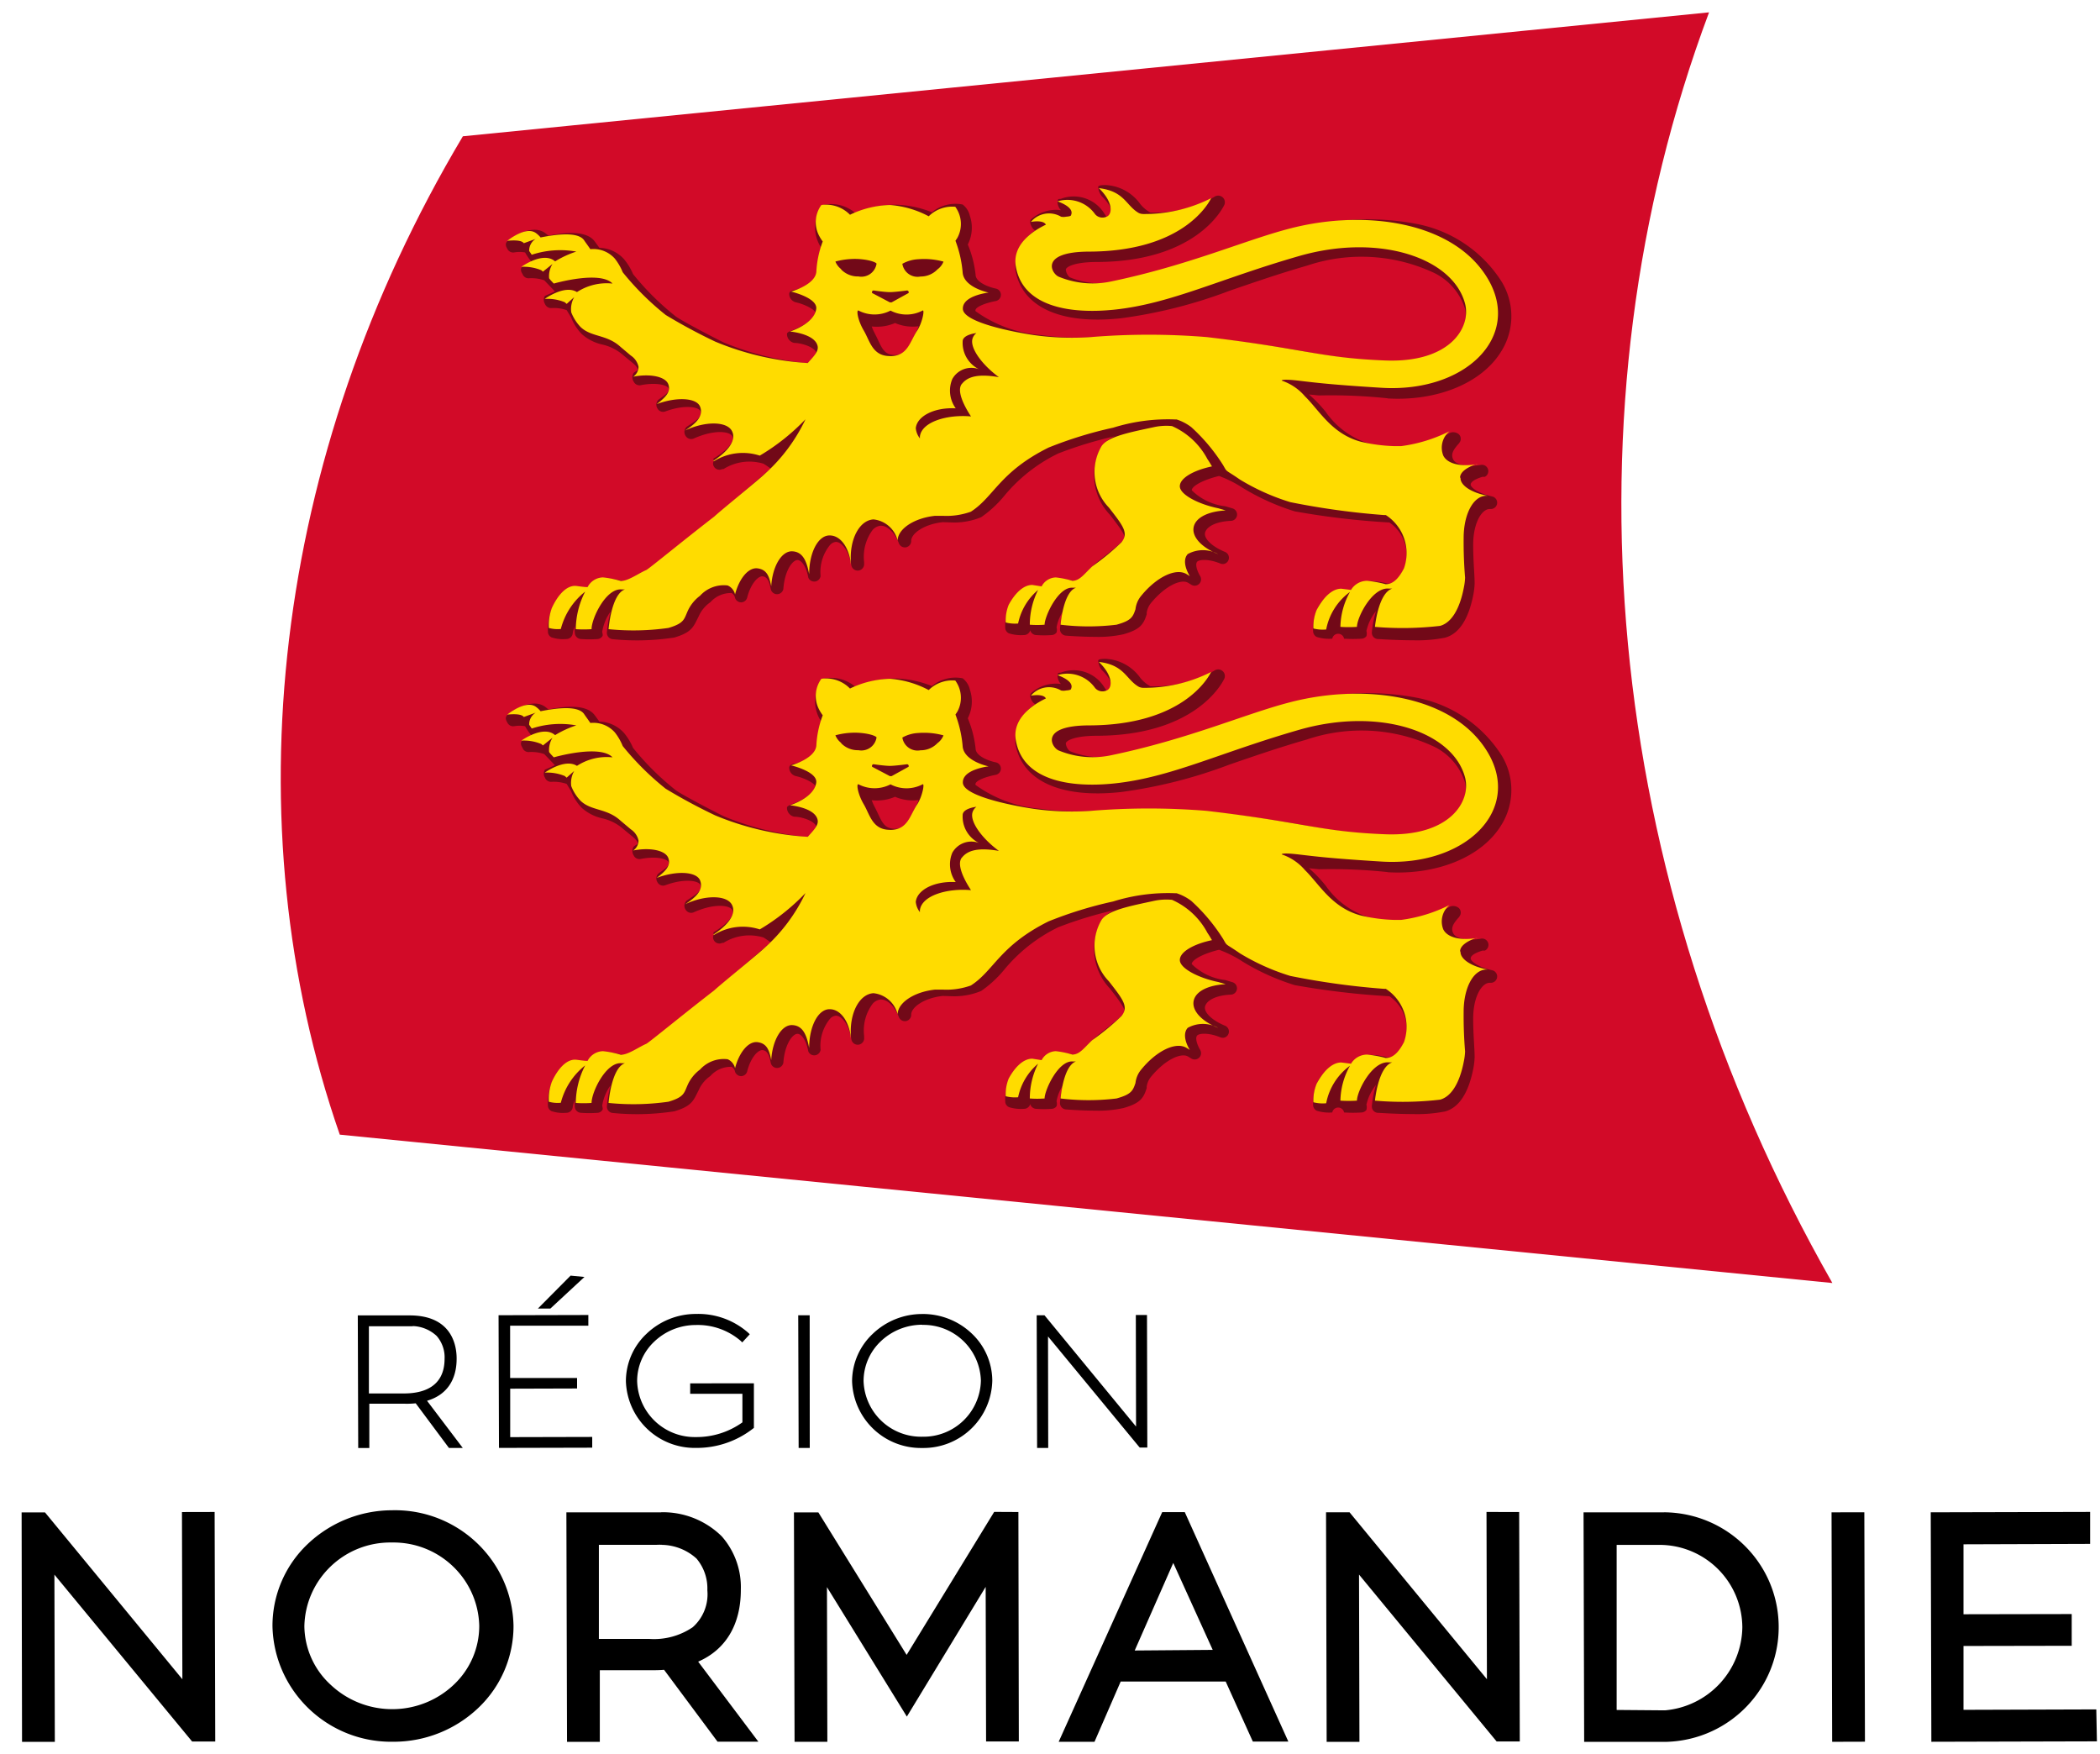
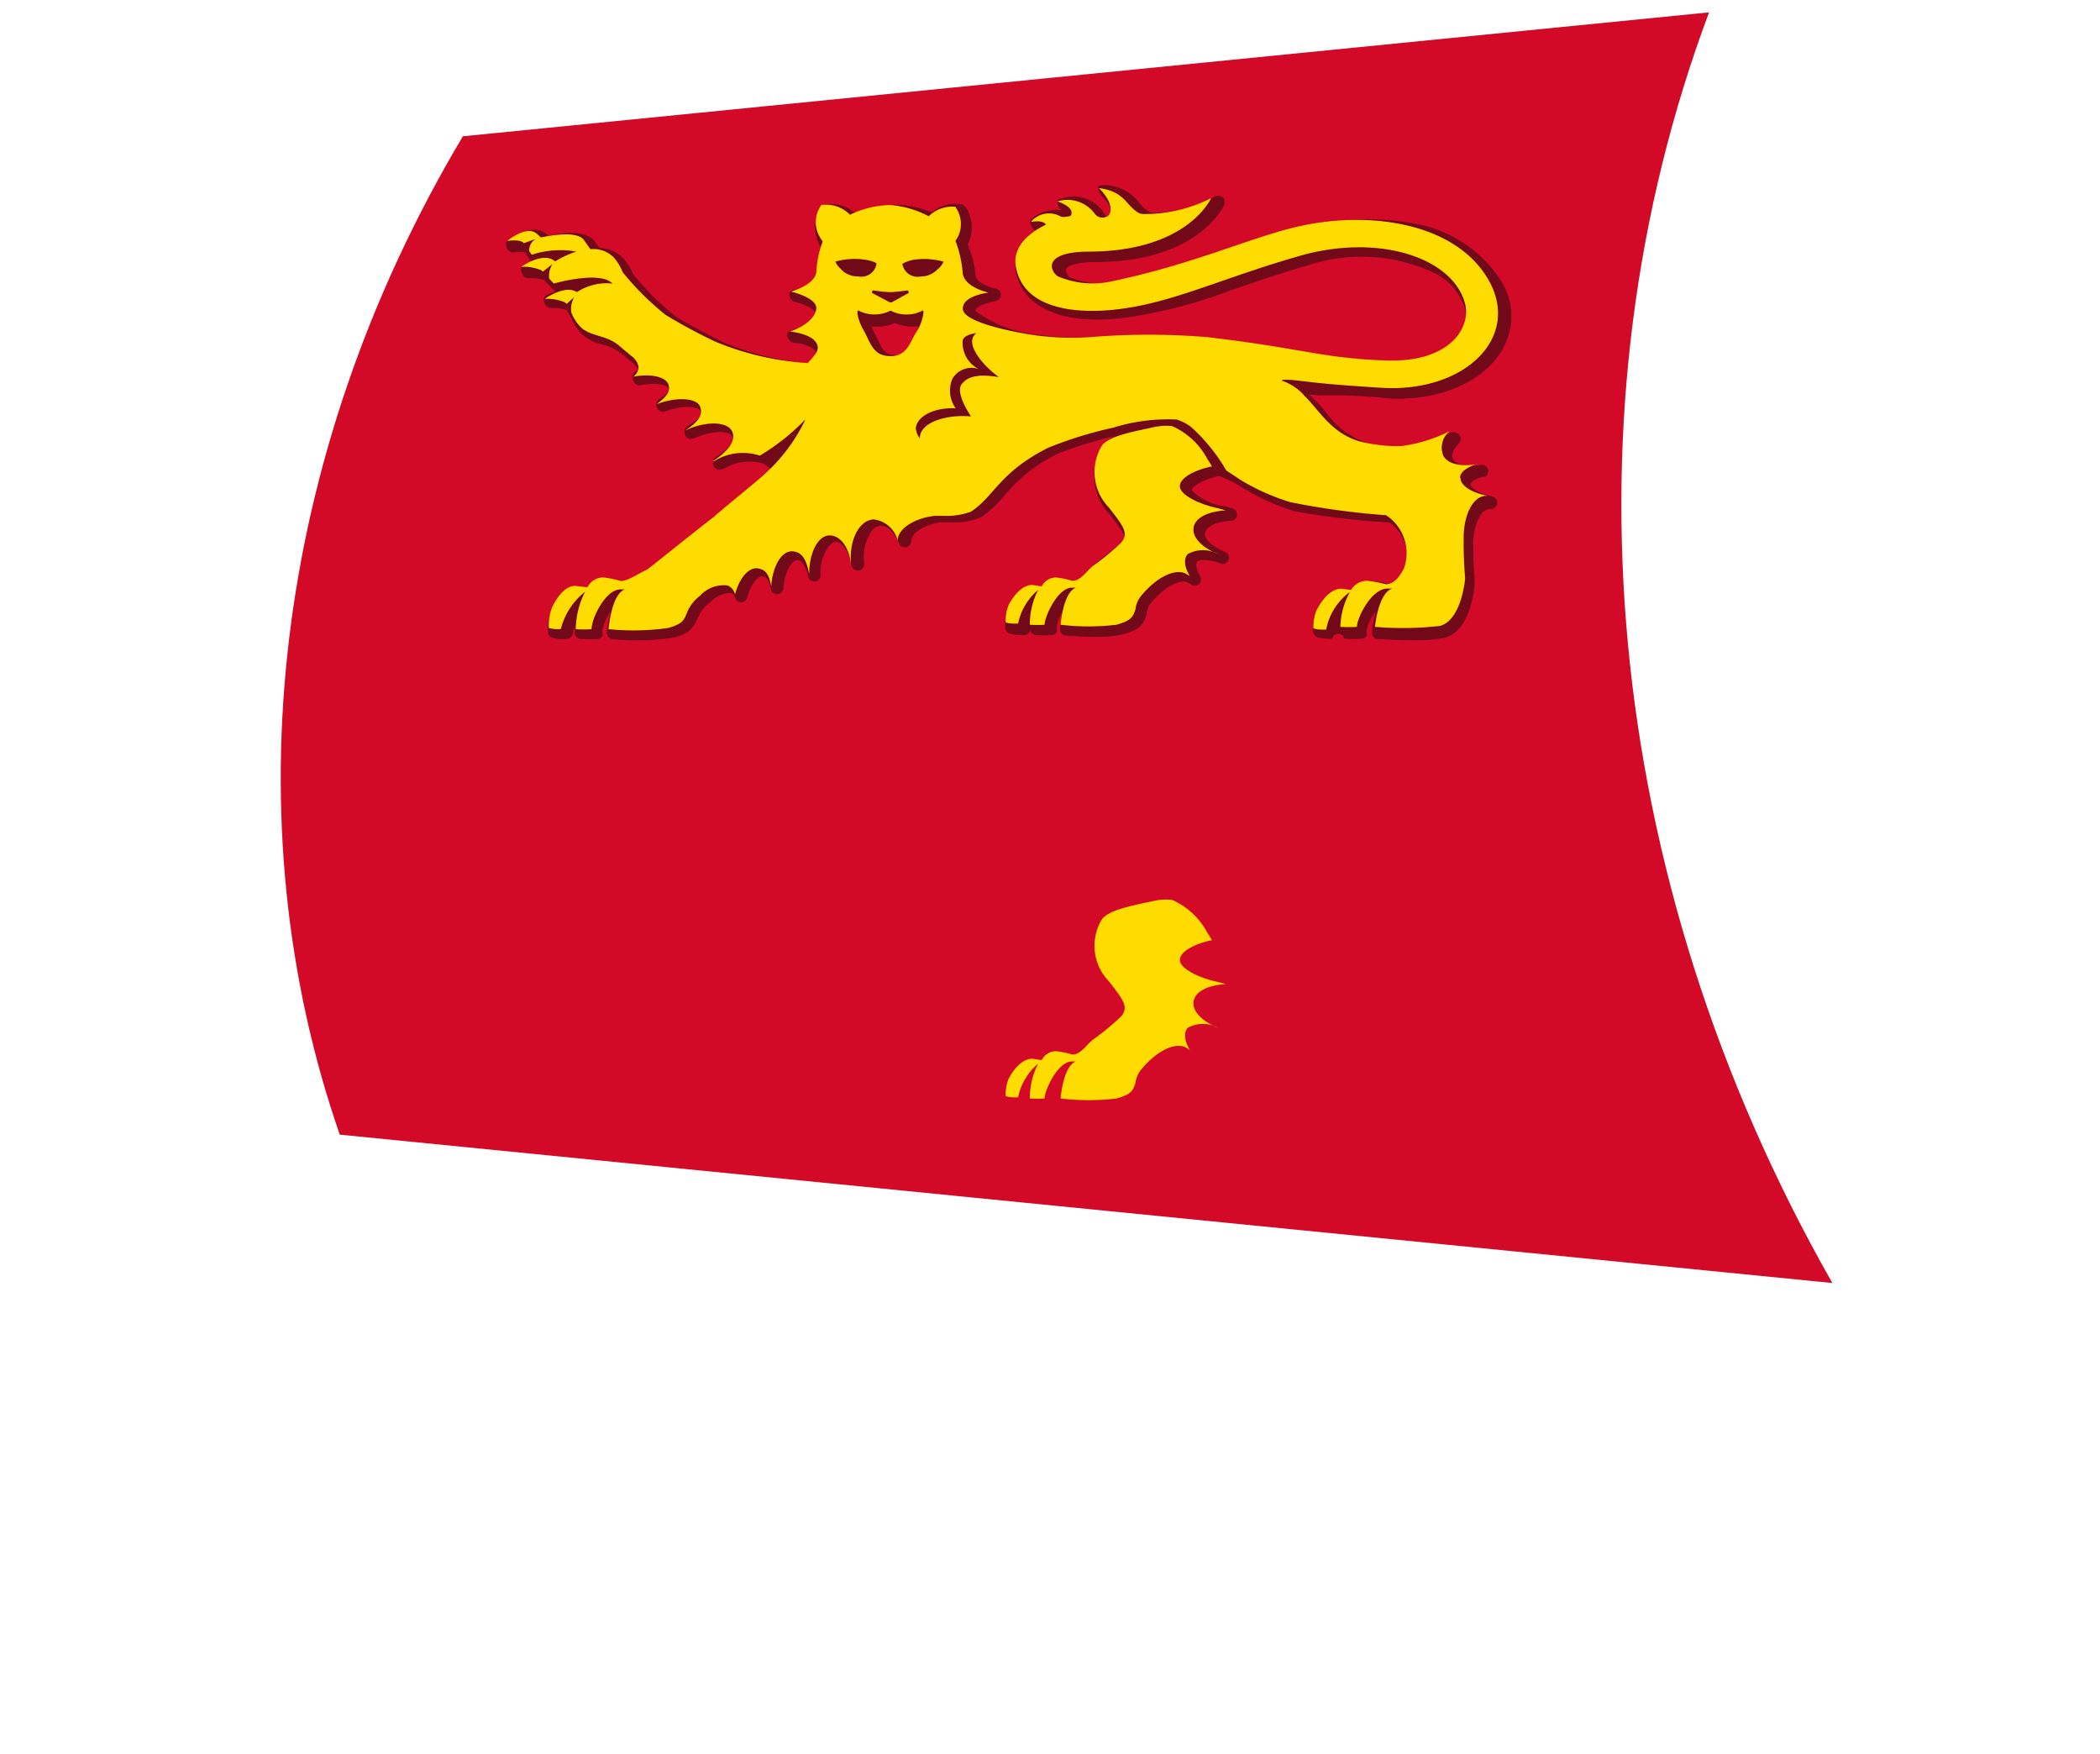
<svg xmlns="http://www.w3.org/2000/svg" width="85" height="71" fill="none">
  <g clip-path="url(#a)">
    <path d="m74.165 51.929-60.412-6.005c-4.374-12.58-2.761-27.417 4.982-40.408L69.176.5c-6.015 16.068-4.407 34.925 4.99 51.427l-.002.002Z" fill="#D20A28" />
    <path d="M44.785 7.49c-.114 0-.314 0-.334.066a.66.66 0 0 0 .153.395c.428.41.403.675.355.731-.05.059 0 .37-.267-.05a1.453 1.453 0 0 0-1.757-.582c-.105 0-.129 0-.129.144a.513.513 0 0 0 .136.314 1.494 1.494 0 0 0-1.213.377c-.076.084 0 .25.059.337.028.047.07.084.12.106a1.693 1.693 0 0 0-.807 1.607c.267 1.497 1.827 2.211 4.277 1.946 1.5-.2 2.97-.572 4.383-1.11.913-.313 1.947-.674 3.144-1.02a6.922 6.922 0 0 1 5.152.299c.593.291 1.04.811 1.239 1.44a1.28 1.28 0 0 1-.285 1.115 3.032 3.032 0 0 1-2.691 1.03 23.517 23.517 0 0 1-3.495-.403 61.1 61.1 0 0 0-3.711-.54 22.228 22.228 0 0 0-3.857-.056h-.86a10.8 10.8 0 0 1-2.273-.075 5.218 5.218 0 0 1-2.636-.965c-.067-.161.406-.333.809-.41a.259.259 0 0 0 .212-.297.258.258 0 0 0-.212-.211c-.21-.042-.809-.232-.809-.563a4.424 4.424 0 0 0-.315-1.22c.184-.36.213-.777.083-1.16a.802.802 0 0 0-.29-.457 1.504 1.504 0 0 0-1.246.313 4.227 4.227 0 0 0-1.448-.305h-.088a4.216 4.216 0 0 0-1.56.338 1.52 1.52 0 0 0-1.27-.338.808.808 0 0 0-.29.458c-.124.381-.089.795.097 1.15l.075.129a5.108 5.108 0 0 0-.12 1.165c0 .24-.648.474-.922.539-.097 0-.233.049-.25.159a.354.354 0 0 0 .25.345c.47.105.808.338.808.416-.067.362-.736.651-.954.731-.219.084-.202.106-.185.226a.372.372 0 0 0 .282.275c.283 0 .808.16.89.385a.804.804 0 0 1-.211.45 11.707 11.707 0 0 1-3.525-.85c-.655-.323-1.73-.9-1.933-1.046a10.937 10.937 0 0 1-1.745-1.728 2.342 2.342 0 0 0-.365-.602 1.387 1.387 0 0 0-.995-.458l-.194-.266c-.267-.346-.873-.425-1.866-.225l-.131-.105c-.566-.41-1.448.25-1.537.333-.088.083-.067.192 0 .298.047.107.16.17.276.152a1.27 1.27 0 0 1 .445 0c.075.137.165.266.266.387l-.372.185c-.088.066-.076.192 0 .297.035.108.137.18.252.177.214-.015.428.013.63.082l.324.338.106.112c-.178.087-.365.16-.405.184a.3.3 0 0 0 0 .314.266.266 0 0 0 .252.177c.214-.015.428.013.63.082l.18.298c.098.252.246.481.436.676.231.203.508.347.809.415.296.064.573.197.808.387l.154.129.274.225c.161.129.22.232.22.273 0 .04-.086.067-.169.137a.32.32 0 0 0 0 .354.26.26 0 0 0 .285.144c.646-.128 1.086 0 1.13.137.043.137-.12.249-.403.442a.28.28 0 0 0-.05.362c.06.116.2.169.323.12.735-.273 1.34-.201 1.424 0 .084.202-.13.338-.559.619a.282.282 0 0 0-.049.37.26.26 0 0 0 .338.105c.809-.361 1.44-.297 1.554-.087.114.21-.203.554-.729.883-.067 0 .002.107-.049.18a.257.257 0 0 0 .37.264h.051a1.969 1.969 0 0 1 1.618-.217c.098.06.193.124.283.193 0 0 .096-.066-.162.153-3.598 3.078-4.489 4.019-5.66 4.409h-.154a2.815 2.815 0 0 0-.573-.106.876.876 0 0 0-.76.378h-.373c-.445 0-.856.177-1.18.884-.11.284-.16.588-.146.892a.256.256 0 0 0 .146.226c.195.064.402.087.605.067a.258.258 0 0 0 .253-.232c.014-.1.044-.197.088-.29a1.345 1.345 0 0 0 0 .305c.019.12.12.21.241.217.23.017.46.017.688 0a.259.259 0 0 0 .178-.105c.043-.066 0-.112 0-.201.05-.29.164-.564.335-.805a4.804 4.804 0 0 0-.147.846.257.257 0 0 0 .236.272c.83.082 1.666.059 2.49-.067.631-.184.753-.385.905-.69l.089-.177c.1-.228.264-.423.47-.564.216-.243.53-.38.857-.37.072.04.123.111.137.192a.267.267 0 0 0 .25.185.259.259 0 0 0 .244-.193c.137-.546.437-.884.63-.86.195.025.268.224.324.513a.26.26 0 0 0 .51 0c.051-.731.364-1.173.574-1.173.154 0 .355.257.437.715a.26.26 0 0 0 .496-.067 1.722 1.722 0 0 1 .38-1.254.358.358 0 0 1 .242-.128c.227 0 .526.346.623.948a.261.261 0 0 0 .517-.066v-.066a1.82 1.82 0 0 1 .335-1.287.49.49 0 0 1 .34-.184c.267 0 .55.258.728.7a.258.258 0 0 0 .503-.088c0-.298.524-.676 1.277-.756l.293.009a2.87 2.87 0 0 0 1.262-.21 4.6 4.6 0 0 0 .938-.867 6.53 6.53 0 0 1 2.185-1.714 16.444 16.444 0 0 1 2.297-.699 1.12 1.12 0 0 0-.549.442 2.31 2.31 0 0 0 .334 2.732l.106.137c.533.692.559.804.418.933-.267.25-.575.491-.809.676a9.218 9.218 0 0 0-.348.281l-.227.226c-.167.177-.34.433-.444.442h-.138a2.727 2.727 0 0 0-.543-.096.81.81 0 0 0-.71.337h-.242a1.194 1.194 0 0 0-1.14.802 1.91 1.91 0 0 0-.154.845.256.256 0 0 0 .154.226c.196.06.402.083.606.067a.26.26 0 0 0 .252-.193.258.258 0 0 0 .234.193c.215.016.431.016.647 0a.26.26 0 0 0 .184-.105.346.346 0 0 0 0-.202c.04-.226.126-.442.252-.633a4.424 4.424 0 0 0-.112.682.258.258 0 0 0 .232.281h.002s.599.05 1.196.05c.383.012.767-.024 1.14-.105.68-.194.809-.401.938-.803a.272.272 0 0 0 0-.058.8.8 0 0 1 .186-.416c.586-.707 1.228-.973 1.495-.804l.123.075a.26.26 0 0 0 .357-.078.255.255 0 0 0 .005-.268c-.154-.265-.201-.5-.12-.586.083-.088.46-.12.937.076a.26.26 0 0 0 .194 0 .256.256 0 0 0 0-.468c-.533-.217-.89-.554-.808-.802.084-.249.478-.434 1.036-.458a.257.257 0 0 0 .057-.507l-.274-.082a2.307 2.307 0 0 1-1.36-.644c-.025-.128.335-.395 1.1-.583.339.124.661.286.962.483a9.309 9.309 0 0 0 2.104.949c1.267.227 2.546.378 3.832.45.585.401.837 1.135.623 1.808-.114.226-.334.652-.525.667h-.162a3.207 3.207 0 0 0-.598-.097.94.94 0 0 0-.809.354h-.267a1.272 1.272 0 0 0-1.196.804 1.973 1.973 0 0 0-.155.876.258.258 0 0 0 .155.224c.2.061.412.084.62.067a.243.243 0 0 1 .478 0c.24.016.48.016.72 0a.258.258 0 0 0 .185-.104.396.396 0 0 0 0-.21c.066-.294.2-.568.388-.802a4.193 4.193 0 0 0-.168.851.257.257 0 0 0 .233.28h.01c.051 0 .737.05 1.44.05.429.013.856-.023 1.277-.105.566-.153.955-.747 1.149-1.751.028-.147.045-.295.05-.443 0-.394-.058-.884-.058-1.567 0-.876.34-1.432.655-1.447h.075a.257.257 0 0 0 .041-.507c-.63-.145-.88-.386-.872-.483 0-.096.137-.209.476-.313h.097a.257.257 0 0 0-.162-.482c-.541.096-1.004 0-1.116-.216-.112-.217 0-.402.235-.66l.041-.066c.05-.1.03-.22-.05-.298a.366.366 0 0 0-.338-.067 5.222 5.222 0 0 1-1.813.66h-.25a5.858 5.858 0 0 1-1.294-.235 3.33 3.33 0 0 1-1.698-1.27 5.677 5.677 0 0 0-.46-.505l-.212-.194.405.04c.929-.021 1.857.018 2.78.115l-.007.005c2.01.12 3.809-.62 4.593-1.889a2.68 2.68 0 0 0 0-2.877 5.25 5.25 0 0 0-3.513-2.315 10.575 10.575 0 0 0-4.756.232c-.695.177-1.447.395-2.32.691-1.61.59-3.26 1.07-4.937 1.438a3.34 3.34 0 0 1-1.932-.184.474.474 0 0 1-.156-.305c0-.104.308-.305 1.214-.313 3.979 0 5.085-2.073 5.199-2.307a.267.267 0 0 0-.135-.355.269.269 0 0 0-.277.032 4.872 4.872 0 0 1-2.58.627 1.357 1.357 0 0 1-.404-.337 1.83 1.83 0 0 0-1.373-.772V7.49Zm-8.572 5.578c.305.134.64.18.971.137a2.018 2.018 0 0 1-.112.257c-.05.096-.096.192-.137.29-.179.402-.3.618-.705.618-.404 0-.517-.232-.702-.633a9.236 9.236 0 0 0-.132-.267 1.742 1.742 0 0 1-.112-.257c.32.036.643-.011.938-.136l-.009-.009Z" fill="#720918" />
    <path d="M44.475 7.613c.59.563.566 1.08.299 1.164a.39.39 0 0 1-.453-.113 1.37 1.37 0 0 0-1.519-.513s.703.224.55.553c0 .05-.123.059-.203.067a.498.498 0 0 1-.201 0 .958.958 0 0 0-1.221.21s.502-.097.606.112c-.769.37-1.352.947-1.214 1.704.275 1.56 2.072 1.936 3.995 1.735 2.28-.241 4.229-1.238 7.472-2.17 3.244-.932 6.22.075 6.712 1.921.258.965-.6 2.412-3.236 2.307-2.637-.104-3.298-.49-7.22-.947a28.79 28.79 0 0 0-4.688 0 11.05 11.05 0 0 1-2.32-.083c-.809-.12-2.837-.508-2.861-1.054-.026-.546 1.042-.664 1.042-.664s-.994-.202-1.05-.805a4.717 4.717 0 0 0-.292-1.293l.076-.114c.22-.401.187-.891-.083-1.261a1.352 1.352 0 0 0-1.075.385 3.971 3.971 0 0 0-1.569-.457 3.967 3.967 0 0 0-1.618.395c-.3-.307-.73-.455-1.157-.395-.271.369-.303.86-.083 1.262.04.075.086.147.137.216-.15.392-.237.805-.258 1.223-.042.531-1.018.803-1.026.803 0 0 1.107.258 1.019.717-.097.602-1.06.9-1.06.9s1.004.086 1.117.584c.05.217-.146.41-.397.692a11.566 11.566 0 0 1-3.743-.866 22.44 22.44 0 0 1-2.008-1.08 11.213 11.213 0 0 1-1.74-1.729c-.08-.2-.188-.386-.322-.555a1.16 1.16 0 0 0-.988-.378c-.096-.145-.218-.305-.258-.37-.258-.346-1.123-.232-1.756-.105a.988.988 0 0 0-.186-.176c-.413-.306-1.164.313-1.164.313s.558-.075.67.096l.484-.176a.555.555 0 0 0-.266.49l.104.153a3.683 3.683 0 0 1 1.804-.128c-.3.097-.589.23-.857.395l-.068-.05c-.493-.314-1.3.272-1.3.272a1.84 1.84 0 0 1 .807.137l.067.058.389-.313a.924.924 0 0 0-.138.582l.059.076.129.137s1.868-.54 2.378 0a2.208 2.208 0 0 0-1.44.345c-.493-.314-1.301.275-1.301.275.276-.016.553.03.808.136l.076.067.307-.275a.965.965 0 0 0-.12.619c.086.22.215.423.379.594.437.416 1.06.29 1.618.805l.411.346a.73.73 0 0 1 .315.457.49.49 0 0 1-.217.401c.704-.136 1.31 0 1.422.306.112.305-.105.523-.47.804.809-.305 1.617-.258 1.757.104.14.363-.13.66-.614.966.808-.386 1.674-.377 1.892 0 .218.377-.146.845-.754 1.232h.05a2.21 2.21 0 0 1 1.841-.218 8.698 8.698 0 0 0 1.851-1.472 6.978 6.978 0 0 1-1.665 2.227c-.234.226-1.763 1.463-2.03 1.713-1.302 1.005-2.653 2.122-2.75 2.162-.315.137-.743.452-1.034.443a3.83 3.83 0 0 0-.72-.144.719.719 0 0 0-.622.393c-.167 0-.428-.05-.51-.05-.373 0-.711.403-.938.9a2.01 2.01 0 0 0-.12.803c.157.044.322.058.485.042.153-.598.5-1.13.986-1.513a3.37 3.37 0 0 0-.38 1.52c.212.015.426.015.638 0 0-.443.587-1.664 1.214-1.608h.137c-.55.185-.663 1.608-.663 1.608.808.081 1.623.065 2.426-.05.68-.202.624-.371.809-.75.112-.217.272-.407.469-.553a1.296 1.296 0 0 1 1.116-.416c.152.066.264.2.3.363.166-.643.541-1.103.913-1.055.372.05.47.315.551.724.05-.803.417-1.43.849-1.414.431.017.587.395.687.925 0-.852.348-1.552.808-1.567.46-.016.81.49.882 1.164v-.066c-.067-.932.339-1.713.913-1.747.477.05.869.396.978.86 0-.475.669-.915 1.512-1.005h.32c.385.02.769-.038 1.132-.167.938-.602 1.157-1.606 3.146-2.596.846-.34 1.72-.61 2.611-.804a7.43 7.43 0 0 1 2.51-.334h.06c.216.07.419.176.598.314.497.452.93.97 1.286 1.537.179.313.06.152.68.582a8.94 8.94 0 0 0 2.038.914c1.255.253 2.523.428 3.8.523h.067a1.835 1.835 0 0 1 .735 2.154c-.154.298-.387.652-.743.644a4.487 4.487 0 0 0-.754-.137.76.76 0 0 0-.647.369l-.396-.05c-.388 0-.744.386-.995.86a1.778 1.778 0 0 0-.132.75c.17.044.345.057.518.041.116-.61.46-1.153.963-1.52a3.008 3.008 0 0 0-.388 1.414c.223.015.447.015.67 0 0-.377.614-1.607 1.286-1.55h.146c-.575.178-.703 1.55-.703 1.55.878.075 1.761.061 2.636-.04.67-.186.897-1.207.962-1.552.028-.133.045-.267.05-.401a17.363 17.363 0 0 1-.058-1.608c0-.932.372-1.68.897-1.704h.075c-.67-.129-1.116-.427-1.099-.732h-.018c0-.221.258-.407.626-.538-.615.094-1.135-.024-1.304-.354a.865.865 0 0 1 .252-.99 6.095 6.095 0 0 1-1.965.604h-.252a6.679 6.679 0 0 1-1.366-.177c-1.18-.313-1.68-1.262-2.27-1.84a2.122 2.122 0 0 0-.939-.634s-.051-.083.67 0c.718.084 1.287.16 3.38.29 3.372.201 5.66-2.05 4.31-4.382-1.35-2.332-4.938-2.853-7.974-2.079-1.819.459-4.125 1.502-7.319 2.163a3.605 3.605 0 0 1-2.103-.202c-.3-.145-.752-.997 1.206-1.012 3.809 0 4.853-1.922 4.973-2.163a5.957 5.957 0 0 1-2.76.641.446.446 0 0 1-.168-.04c-.523-.3-.573-.883-1.615-1.007l-.005-.002Zm15.244 11.182c.03-.004.056-.002.086-.008h-.067c-.008.002-.013.005-.02.008Zm-25.03-8.314c.048.001.095.005.143.009.461.041.647.151.647.184a.622.622 0 0 1-.709.519l-.027-.004a.94.94 0 0 1-.704-.29h.016a.726.726 0 0 1-.241-.313c.285-.079.58-.113.875-.105Zm2.775.002h.002c.245.006.488.041.723.106a.718.718 0 0 1-.243.313.939.939 0 0 1-.687.29.622.622 0 0 1-.735-.515c.197-.111.419-.174.646-.185a3.07 3.07 0 0 1 .294-.009Zm-2.114 1.274h.011s.451.067.661.067c.194 0 .694-.067.694-.067.041.004.07.04.065.08 0 .009-.003.016-.006.023l-.687.379h-.067l-.72-.379a.074.074 0 0 1 .032-.098l.016-.006.001.001Zm-.597.814c.404.21.888.21 1.292 0 .405.213.89.213 1.295 0 .096-.067 0 .474-.211.804-.298.436-.378 1.048-1.107 1.04l-.002-.003c-.71 0-.808-.61-1.06-1.037-.25-.426-.306-.852-.208-.804Zm4.77.91a.433.433 0 0 0-.166.25c-.084.377.397 1.037 1.075 1.534-.797-.137-1.25-.04-1.492.267v-.004c-.227.258.05.853.363 1.327-.961-.088-1.987.216-2.068.803a.613.613 0 0 0 0 .087.798.798 0 0 1-.168-.415c.05-.483.744-.85 1.618-.803a1.217 1.217 0 0 1-.138-1.189.884.884 0 0 1 1.076-.395 1.188 1.188 0 0 1-.656-1.158c.042-.242.51-.298.558-.305h-.001Z" fill="#FFDC00" />
    <path d="m49.598 20.656-.283-.083c-.808-.166-1.56-.555-1.56-.892 0-.336.573-.652 1.302-.804-.088-.144-.083-.144-.186-.298a2.986 2.986 0 0 0-1.433-1.334 2.365 2.365 0 0 0-.728.042c-.92.201-1.915.377-2.142.804a2.064 2.064 0 0 0 .315 2.451c.585.75.809 1.036.51 1.407a9.82 9.82 0 0 1-1.18.973c-.315.29-.502.586-.808.586a3.68 3.68 0 0 0-.67-.137.669.669 0 0 0-.574.363l-.379-.059c-.379 0-.719.371-.954.805a1.701 1.701 0 0 0-.12.714c.163.042.333.057.501.042.11-.53.394-1.01.809-1.358a3.12 3.12 0 0 0-.335 1.407c.2.015.399.015.598 0 0-.333.55-1.543 1.14-1.498h.13c-.518.177-.623 1.498-.623 1.498a9.43 9.43 0 0 0 2.264 0c.598-.166.663-.313.768-.627.023-.205.106-.398.242-.556.614-.749 1.399-1.133 1.835-.86l.121.076c-.22-.371-.258-.7-.083-.892a1.271 1.271 0 0 1 1.229 0c-.664-.265-1.076-.7-.987-1.101.088-.402.64-.633 1.28-.663l.003-.008-.002.002Z" fill="#FFDC00" />
-     <path d="M44.785 26.665c-.114 0-.314 0-.334.067a.66.66 0 0 0 .153.395c.428.41.403.675.355.731-.05.059 0 .37-.267-.05a1.453 1.453 0 0 0-1.757-.582c-.105 0-.129 0-.129.145a.513.513 0 0 0 .136.313 1.494 1.494 0 0 0-1.213.377c-.076.084 0 .25.059.337.028.047.07.084.12.106a1.693 1.693 0 0 0-.807 1.607c.267 1.497 1.827 2.211 4.277 1.946 1.5-.2 2.97-.572 4.383-1.11.913-.313 1.947-.674 3.144-1.019a6.922 6.922 0 0 1 5.152.298c.593.291 1.04.812 1.239 1.44a1.28 1.28 0 0 1-.285 1.115 3.031 3.031 0 0 1-2.691 1.03 23.53 23.53 0 0 1-3.495-.403 61.083 61.083 0 0 0-3.711-.54 22.218 22.218 0 0 0-3.857-.056h-.86a10.8 10.8 0 0 1-2.273-.075 5.22 5.22 0 0 1-2.636-.965c-.067-.161.406-.333.809-.41a.259.259 0 0 0 .212-.297.258.258 0 0 0-.212-.211c-.21-.042-.809-.232-.809-.563a4.423 4.423 0 0 0-.315-1.22c.184-.36.213-.777.083-1.16a.802.802 0 0 0-.29-.457 1.504 1.504 0 0 0-1.246.313 4.227 4.227 0 0 0-1.448-.305h-.088a4.214 4.214 0 0 0-1.56.338 1.52 1.52 0 0 0-1.27-.338.808.808 0 0 0-.29.458c-.124.381-.089.795.097 1.15l.075.129a5.108 5.108 0 0 0-.12 1.165c0 .241-.648.474-.922.539-.097 0-.233.049-.25.159a.354.354 0 0 0 .25.345c.47.105.808.338.808.416-.067.362-.736.651-.954.731-.219.084-.202.106-.185.226a.372.372 0 0 0 .282.275c.283 0 .808.16.89.385a.804.804 0 0 1-.211.45 11.707 11.707 0 0 1-3.525-.85c-.655-.323-1.73-.9-1.933-1.046a10.936 10.936 0 0 1-1.745-1.727 2.339 2.339 0 0 0-.365-.603 1.387 1.387 0 0 0-.995-.458l-.194-.266c-.267-.346-.873-.425-1.866-.225l-.131-.105c-.566-.41-1.448.25-1.537.333-.088.083-.067.192 0 .297a.26.26 0 0 0 .276.153 1.27 1.27 0 0 1 .445 0c.075.137.165.267.266.387l-.372.184c-.088.067-.076.193 0 .298.035.108.137.18.252.177.214-.015.428.013.63.082l.324.338.106.112c-.178.087-.365.16-.405.184a.3.3 0 0 0 0 .314.266.266 0 0 0 .252.176 1.62 1.62 0 0 1 .63.083l.18.298c.098.252.246.481.436.676.231.204.508.347.809.416.296.063.573.196.808.386l.154.129.274.225c.161.129.22.232.22.273 0 .04-.086.067-.169.137a.32.32 0 0 0 0 .354c.05.108.167.167.285.144.646-.128 1.086 0 1.13.137.043.137-.12.249-.403.442a.28.28 0 0 0-.05.362c.06.116.2.169.323.12.735-.273 1.34-.201 1.424 0 .084.202-.13.338-.559.619a.282.282 0 0 0-.049.37.26.26 0 0 0 .338.105c.809-.361 1.44-.297 1.554-.087.114.21-.203.554-.729.883-.067 0 .002.107-.049.18a.257.257 0 0 0 .37.264h.051a1.969 1.969 0 0 1 1.618-.217c.098.06.193.124.283.194 0 0 .096-.067-.162.152-3.598 3.078-4.489 4.02-5.66 4.409h-.154a2.821 2.821 0 0 0-.573-.106.876.876 0 0 0-.76.378h-.373c-.445 0-.856.177-1.18.884-.11.284-.16.588-.146.893a.256.256 0 0 0 .146.225c.195.064.402.087.605.067a.258.258 0 0 0 .253-.232c.014-.1.044-.197.088-.29a1.344 1.344 0 0 0 0 .305c.019.12.12.21.241.217.23.017.46.017.688 0a.259.259 0 0 0 .178-.105c.043-.066 0-.112 0-.201.05-.29.164-.564.335-.805a4.806 4.806 0 0 0-.147.846.257.257 0 0 0 .236.272c.83.082 1.666.059 2.49-.067.631-.184.753-.385.905-.69l.089-.177c.1-.227.264-.423.47-.564.216-.243.53-.38.857-.37.072.04.123.111.137.192a.267.267 0 0 0 .25.185.259.259 0 0 0 .244-.193c.137-.546.437-.884.63-.86.195.026.268.224.324.513a.26.26 0 0 0 .51 0c.051-.731.364-1.173.574-1.173.154 0 .355.257.437.715a.26.26 0 0 0 .496-.067 1.722 1.722 0 0 1 .38-1.254.357.357 0 0 1 .242-.128c.227 0 .526.346.623.948a.26.26 0 0 0 .517-.066v-.066a1.82 1.82 0 0 1 .335-1.286.49.49 0 0 1 .34-.185c.267 0 .55.258.728.7a.258.258 0 0 0 .503-.088c0-.298.524-.676 1.277-.756l.293.009a2.87 2.87 0 0 0 1.262-.21 4.6 4.6 0 0 0 .938-.867 6.533 6.533 0 0 1 2.185-1.714 16.43 16.43 0 0 1 2.297-.698 1.115 1.115 0 0 0-.549.441 2.31 2.31 0 0 0 .334 2.732l.106.137c.533.692.559.804.418.933-.267.25-.575.491-.809.676a9.218 9.218 0 0 0-.348.281l-.227.226c-.167.177-.34.433-.444.442h-.138a2.742 2.742 0 0 0-.543-.096.81.81 0 0 0-.71.337h-.242a1.194 1.194 0 0 0-1.14.802 1.91 1.91 0 0 0-.154.846.256.256 0 0 0 .154.225c.196.06.402.083.606.067a.26.26 0 0 0 .252-.193.258.258 0 0 0 .234.193c.215.016.431.016.647 0a.261.261 0 0 0 .184-.105.347.347 0 0 0 0-.202c.04-.226.126-.442.252-.633a4.426 4.426 0 0 0-.112.682.258.258 0 0 0 .232.281h.002s.599.05 1.196.05c.383.012.767-.024 1.14-.105.68-.194.809-.401.938-.803a.273.273 0 0 0 0-.058.8.8 0 0 1 .186-.416c.586-.707 1.228-.973 1.495-.804l.123.075a.26.26 0 0 0 .357-.078.255.255 0 0 0 .005-.268c-.154-.265-.201-.5-.12-.586.083-.088.46-.12.937.076a.26.26 0 0 0 .194 0 .256.256 0 0 0 0-.468c-.533-.217-.89-.554-.808-.802.084-.249.478-.434 1.036-.458a.257.257 0 0 0 .057-.506l-.274-.083a2.306 2.306 0 0 1-1.36-.644c-.025-.128.335-.395 1.1-.583.339.124.661.286.962.483a9.309 9.309 0 0 0 2.104.949c1.267.227 2.546.378 3.832.45.585.401.837 1.135.623 1.809-.114.225-.334.651-.525.666h-.162a3.207 3.207 0 0 0-.598-.097.94.94 0 0 0-.809.354h-.267a1.272 1.272 0 0 0-1.196.804 1.973 1.973 0 0 0-.155.876.258.258 0 0 0 .155.224c.2.061.412.084.62.067a.243.243 0 0 1 .478 0c.24.016.48.016.72 0a.258.258 0 0 0 .185-.104.396.396 0 0 0 0-.21c.066-.294.2-.568.388-.802a4.193 4.193 0 0 0-.168.851.257.257 0 0 0 .233.28h.01c.051 0 .737.05 1.44.05a5.76 5.76 0 0 0 1.277-.105c.566-.153.955-.747 1.149-1.751a2.85 2.85 0 0 0 .05-.443c0-.394-.058-.884-.058-1.567 0-.876.34-1.432.655-1.447h.075a.257.257 0 0 0 .041-.507c-.63-.145-.88-.386-.872-.483 0-.096.137-.209.476-.313h.097a.256.256 0 0 0-.162-.482c-.541.096-1.004 0-1.116-.216-.112-.217 0-.402.235-.66l.041-.066c.05-.1.03-.22-.05-.298a.366.366 0 0 0-.338-.067 5.222 5.222 0 0 1-1.813.66h-.25a5.864 5.864 0 0 1-1.294-.234 3.33 3.33 0 0 1-1.698-1.27 5.677 5.677 0 0 0-.46-.506l-.212-.194.405.041a21.68 21.68 0 0 1 2.78.114l-.007.005c2.01.12 3.809-.62 4.593-1.889a2.68 2.68 0 0 0 0-2.877 5.25 5.25 0 0 0-3.513-2.315 10.576 10.576 0 0 0-4.756.232c-.695.177-1.447.395-2.32.691-1.61.59-3.26 1.07-4.937 1.438a3.341 3.341 0 0 1-1.932-.184.474.474 0 0 1-.156-.305c0-.104.308-.305 1.214-.313 3.979 0 5.085-2.073 5.199-2.307a.267.267 0 0 0-.135-.355.269.269 0 0 0-.277.032 4.873 4.873 0 0 1-2.58.627 1.358 1.358 0 0 1-.404-.337 1.83 1.83 0 0 0-1.373-.772v-.003Zm-8.572 5.578c.305.134.64.18.971.137a2.018 2.018 0 0 1-.112.257c-.05.096-.096.192-.137.29-.179.402-.3.618-.705.618-.404 0-.517-.232-.702-.633a9.236 9.236 0 0 0-.132-.267 1.742 1.742 0 0 1-.112-.257c.32.036.643-.011.938-.136l-.009-.009Z" fill="#720918" />
-     <path d="M44.475 26.789c.59.563.566 1.08.299 1.164a.39.39 0 0 1-.453-.113 1.37 1.37 0 0 0-1.519-.513s.703.224.55.553c0 .05-.123.059-.203.067a.498.498 0 0 1-.201 0 .958.958 0 0 0-1.221.21s.502-.097.606.112c-.769.37-1.352.948-1.214 1.704.275 1.56 2.072 1.936 3.995 1.735 2.28-.241 4.229-1.238 7.472-2.17 3.244-.932 6.22.075 6.712 1.922.258.964-.6 2.41-3.236 2.306-2.637-.104-3.298-.49-7.22-.947a28.768 28.768 0 0 0-4.688 0 11.05 11.05 0 0 1-2.32-.083c-.809-.12-2.837-.508-2.861-1.054-.026-.546 1.042-.664 1.042-.664s-.994-.202-1.05-.805a4.717 4.717 0 0 0-.292-1.293l.076-.114c.22-.401.187-.891-.083-1.261a1.351 1.351 0 0 0-1.075.385 3.971 3.971 0 0 0-1.569-.457 3.966 3.966 0 0 0-1.618.395c-.3-.307-.73-.455-1.157-.395-.271.369-.303.86-.083 1.262.04.075.086.147.137.216-.15.392-.237.805-.258 1.223-.042.531-1.018.803-1.026.803 0 0 1.107.258 1.019.717-.097.602-1.06.9-1.06.9s1.004.086 1.117.584c.05.217-.146.41-.397.692a11.566 11.566 0 0 1-3.743-.866 22.466 22.466 0 0 1-2.008-1.08 11.213 11.213 0 0 1-1.74-1.729c-.08-.2-.188-.386-.322-.555a1.16 1.16 0 0 0-.988-.378c-.096-.145-.218-.305-.258-.37-.258-.346-1.123-.232-1.756-.105a.989.989 0 0 0-.186-.176c-.413-.306-1.164.313-1.164.313s.558-.075.67.096l.484-.176a.555.555 0 0 0-.266.49l.104.153a3.683 3.683 0 0 1 1.804-.128c-.3.097-.589.23-.857.394l-.068-.05c-.493-.313-1.3.273-1.3.273.276-.016.552.031.807.137l.067.058.389-.313a.924.924 0 0 0-.138.582l.059.076.129.137s1.868-.54 2.378 0a2.208 2.208 0 0 0-1.44.345c-.493-.314-1.301.274-1.301.274a1.86 1.86 0 0 1 .808.137l.076.067.307-.274a.965.965 0 0 0-.12.618c.086.22.215.423.379.594.437.416 1.06.29 1.618.805l.411.346a.73.73 0 0 1 .315.457.49.49 0 0 1-.217.401c.704-.136 1.31 0 1.422.305.112.306-.105.524-.47.805.809-.305 1.617-.258 1.757.104.14.363-.13.66-.614.966.808-.386 1.674-.377 1.892 0 .218.377-.146.845-.754 1.231h.05a2.21 2.21 0 0 1 1.841-.217 8.7 8.7 0 0 0 1.851-1.472 6.979 6.979 0 0 1-1.665 2.227c-.234.226-1.763 1.463-2.03 1.713-1.302 1.005-2.653 2.122-2.75 2.162-.315.137-.743.452-1.034.443a3.838 3.838 0 0 0-.72-.144.719.719 0 0 0-.622.393c-.167 0-.428-.05-.51-.05-.373 0-.711.403-.938.9a2.01 2.01 0 0 0-.12.803c.157.044.322.058.485.042.153-.598.5-1.13.986-1.513a3.37 3.37 0 0 0-.38 1.52c.212.015.426.015.638 0 0-.443.587-1.664 1.214-1.608h.137c-.55.185-.663 1.608-.663 1.608a10.03 10.03 0 0 0 2.426-.05c.68-.202.624-.371.809-.75.112-.217.272-.407.469-.553a1.296 1.296 0 0 1 1.116-.416c.152.066.264.2.3.363.166-.643.541-1.102.913-1.054.372.05.47.314.551.724.05-.804.417-1.432.849-1.415.431.017.587.395.687.925 0-.852.348-1.552.808-1.568.46-.015.81.492.882 1.165v-.066c-.067-.932.339-1.713.913-1.747.477.05.869.396.978.86 0-.475.669-.915 1.512-1.005h.32c.385.02.769-.038 1.132-.167.938-.602 1.157-1.606 3.146-2.596.846-.34 1.72-.61 2.611-.804a7.43 7.43 0 0 1 2.51-.334h.06c.216.07.419.176.598.314.497.452.93.97 1.286 1.537.179.313.06.152.68.582a8.944 8.944 0 0 0 2.038.914c1.255.253 2.523.428 3.8.523h.067a1.835 1.835 0 0 1 .735 2.154c-.154.298-.387.652-.743.644a4.497 4.497 0 0 0-.754-.137.76.76 0 0 0-.647.369l-.396-.05c-.388 0-.744.386-.995.86a1.778 1.778 0 0 0-.132.75c.17.044.345.057.518.041.116-.61.46-1.153.963-1.52a3.008 3.008 0 0 0-.388 1.414c.223.014.447.014.67 0 0-.377.614-1.607 1.286-1.55h.146c-.575.178-.703 1.55-.703 1.55a13.12 13.12 0 0 0 2.636-.04c.67-.186.897-1.208.962-1.552.028-.133.045-.267.05-.401a17.362 17.362 0 0 1-.058-1.608c0-.932.372-1.68.897-1.704h.075c-.67-.129-1.116-.427-1.099-.732h-.018c0-.221.258-.407.626-.538-.615.095-1.135-.024-1.304-.354a.865.865 0 0 1 .252-.99 6.095 6.095 0 0 1-1.965.604h-.252a6.686 6.686 0 0 1-1.366-.177c-1.18-.313-1.68-1.262-2.27-1.84a2.12 2.12 0 0 0-.939-.634s-.051-.083.67 0c.718.084 1.287.16 3.38.29 3.372.201 5.66-2.05 4.31-4.382-1.35-2.332-4.938-2.853-7.974-2.079-1.819.459-4.125 1.502-7.319 2.163a3.605 3.605 0 0 1-2.103-.202c-.3-.145-.752-.997 1.206-1.012 3.809 0 4.853-1.922 4.973-2.163a5.957 5.957 0 0 1-2.76.642.446.446 0 0 1-.168-.041c-.523-.3-.573-.883-1.615-1.007l-.005-.002ZM59.719 37.97c.03-.004.056-.002.086-.008h-.067c-.008.002-.013.005-.02.008Zm-25.03-8.314c.048.001.095.005.143.009.461.041.647.151.647.184a.622.622 0 0 1-.709.519l-.027-.004a.94.94 0 0 1-.704-.29h.016a.726.726 0 0 1-.241-.313c.285-.079.58-.113.875-.105Zm2.775.003h.002c.245.005.488.04.723.105a.718.718 0 0 1-.243.313.939.939 0 0 1-.687.29.622.622 0 0 1-.735-.515c.197-.111.419-.174.646-.185a3.07 3.07 0 0 1 .294-.008Zm-2.114 1.273h.011s.451.067.661.067c.194 0 .694-.067.694-.067.041.004.07.04.065.08 0 .009-.003.016-.006.023l-.687.379h-.067l-.72-.379a.074.074 0 0 1 .032-.098l.016-.006.001.001Zm-.597.814c.404.21.888.21 1.292 0 .405.213.89.213 1.295 0 .096-.067 0 .474-.211.804-.298.436-.378 1.048-1.107 1.04l-.002-.003c-.71 0-.808-.61-1.06-1.037-.25-.426-.306-.852-.208-.804Zm4.77.909a.433.433 0 0 0-.166.25c-.084.377.397 1.037 1.075 1.534-.797-.137-1.25-.04-1.492.267v-.004c-.227.257.05.853.363 1.327-.961-.087-1.987.216-2.068.803a.613.613 0 0 0 0 .087.799.799 0 0 1-.168-.415c.05-.483.744-.85 1.618-.803a1.217 1.217 0 0 1-.138-1.189.884.884 0 0 1 1.076-.395 1.188 1.188 0 0 1-.656-1.158c.042-.242.51-.298.558-.305h-.001Z" fill="#FFDC00" />
    <path d="m49.598 39.831-.283-.083c-.808-.166-1.56-.555-1.56-.892 0-.336.573-.652 1.302-.804-.088-.144-.083-.144-.186-.298a2.986 2.986 0 0 0-1.433-1.334 2.365 2.365 0 0 0-.728.042c-.92.201-1.915.377-2.142.804a2.063 2.063 0 0 0 .315 2.451c.585.75.809 1.037.51 1.407a9.829 9.829 0 0 1-1.18.973c-.315.29-.502.586-.808.586a3.68 3.68 0 0 0-.67-.137.669.669 0 0 0-.574.363l-.379-.059c-.379 0-.719.371-.954.805a1.702 1.702 0 0 0-.12.714c.163.042.333.057.501.042.11-.53.394-1.01.809-1.358a3.12 3.12 0 0 0-.335 1.407c.2.015.399.015.598 0 0-.333.55-1.543 1.14-1.498h.13c-.518.177-.623 1.498-.623 1.498a9.43 9.43 0 0 0 2.264 0c.598-.166.663-.313.768-.627.023-.204.106-.398.242-.555.614-.75 1.399-1.134 1.835-.86l.121.075c-.22-.37-.258-.7-.083-.892a1.27 1.27 0 0 1 1.229 0c-.664-.264-1.076-.7-.987-1.101.088-.402.64-.633 1.28-.663l.003-.008-.002.002Z" fill="#FFDC00" />
-     <path d="m14.482 53.237.017 5.37h.45v-1.792h1.452a3.41 3.41 0 0 0 .426-.017l1.345 1.807h.56l-1.447-1.91c.787-.231 1.202-.834 1.198-1.714 0-.524-.19-1.741-1.902-1.741h-2.097l-.003-.003h.001Zm2.222.435c.361.01.707.154.971.4.22.255.336.585.32.922 0 1.158-.889 1.403-1.634 1.405h-1.429v-2.72h1.774l-.002-.007Zm6.389-2.039-1.322 1.331h.505l1.381-1.28-.564-.054v.003Zm.705 1.591-3.618.009.017 5.37 3.774-.009v-.435l-3.32.008v-1.961l2.707-.008v-.425h-2.71v-2.117h3.166v-.438l-.016.007Zm4.138 2.769v.419h2.114v1.157a3.186 3.186 0 0 1-1.89.595 2.331 2.331 0 0 1-2.371-2.265c0-.606.252-1.185.695-1.6a2.431 2.431 0 0 1 1.677-.67 2.666 2.666 0 0 1 1.82.642l.062.062.305-.33-.062-.06a3.057 3.057 0 0 0-2.114-.762 2.884 2.884 0 0 0-2 .8 2.635 2.635 0 0 0-.838 1.92 2.787 2.787 0 0 0 2.837 2.702 3.7 3.7 0 0 0 2.31-.784l.034-.025v-1.806l-2.578.003-.001.002Zm9.395-2.809a2.886 2.886 0 0 0-2.004.8 2.644 2.644 0 0 0-.838 1.92 2.787 2.787 0 0 0 2.837 2.702 2.787 2.787 0 0 0 2.838-2.726 2.635 2.635 0 0 0-.839-1.914 2.87 2.87 0 0 0-1.992-.783h-.002Zm0 .44a2.325 2.325 0 0 1 2.372 2.255 2.322 2.322 0 0 1-2.367 2.271 2.33 2.33 0 0 1-2.382-2.255 2.22 2.22 0 0 1 .694-1.604 2.43 2.43 0 0 1 1.677-.673l.005.006h.001Zm9.096-.4h-.453l.009 4.515-3.707-4.505h-.315l.017 5.37h.45l-.008-4.512 3.69 4.472.025.025h.304l-.013-5.365Zm-13.654.01h-.464l.017 5.37h.45l-.003-5.37ZM7.365 61.199l.017 6.768-5.56-6.753H.875L.892 70.5h1.327l-.017-6.768 5.574 6.754h.936l-.025-9.29-1.322.003Zm8.529-.072a4.974 4.974 0 0 0-3.451 1.377 4.56 4.56 0 0 0-1.414 3.32c.062 2.63 2.247 4.718 4.894 4.672a4.97 4.97 0 0 0 3.448-1.38 4.56 4.56 0 0 0 1.414-3.32c-.057-2.628-2.244-4.717-4.89-4.67Zm-.034 1.305c1.91-.035 3.491 1.47 3.538 3.369.002.9-.368 1.76-1.023 2.379-.67.64-1.565.997-2.495.997h.008-.025.017a3.627 3.627 0 0 1-2.496-.987 3.26 3.26 0 0 1-1.064-2.37c.04-1.906 1.622-3.42 3.539-3.388Zm10.902-1.22a1.594 1.594 0 0 0-.142 0h-3.695l.026 9.287h1.327v-2.898h2.056c.183 0 .355 0 .545-.017l2.165 2.91h1.652l-2.437-3.24c1.116-.485 1.73-1.501 1.727-2.914a3.108 3.108 0 0 0-.774-2.16 3.392 3.392 0 0 0-2.448-.973l-.002.005Zm.035 1.315a2.14 2.14 0 0 1 1.394.554c.304.36.459.82.44 1.287a1.78 1.78 0 0 1-.594 1.494 2.788 2.788 0 0 1-1.745.473H24.24v-3.81h2.345a2.42 2.42 0 0 1 .212 0h-.002v.002Zm13.443-1.333-3.543 5.787-3.573-5.768h-.988l.025 9.286h1.327l-.016-6.261 3.234 5.24 3.19-5.25.017 6.256h1.325l-.017-9.286-.982-.005h.001Zm7.714.009h-.913l-4.19 9.295h1.45l1.06-2.439h4.25l1.099 2.43h1.437l-4.194-9.291v.005h.001Zm-.464 2.057 1.596 3.518-3.157.025 1.56-3.544.001.001Zm12.678-2.063.017 6.768-5.56-6.755h-.952l.025 9.29h1.327l-.017-6.77 5.57 6.755h.937l-.025-9.287-1.322-.002Zm7.185.015a2.963 2.963 0 0 0-.193 0h-3.064l.025 9.287h3.351c2.58-.084 4.604-2.228 4.52-4.794-.08-2.495-2.13-4.48-4.642-4.496l.003.003Zm-1.918 1.316h1.726a3.354 3.354 0 0 1 3.362 3.345 3.424 3.424 0 0 1-3.134 3.352l-1.953-.016v-6.683l-.002.002h.001Zm10.027-1.32-1.328.003.025 9.287 1.327-.004-.025-9.286Zm9.388 7.979-5.375.017V66.62l4.38-.008v-1.284l-4.38.008v-2.831l5.125-.017v-1.294l-6.451.016.025 9.287 6.701-.017-.025-1.294Z" fill="#000" />
  </g>
  <defs>
    <clipPath id="a">
      <path fill="#fff" transform="translate(.875 .5)" d="M0 0h84v70H0z" />
    </clipPath>
  </defs>
</svg>